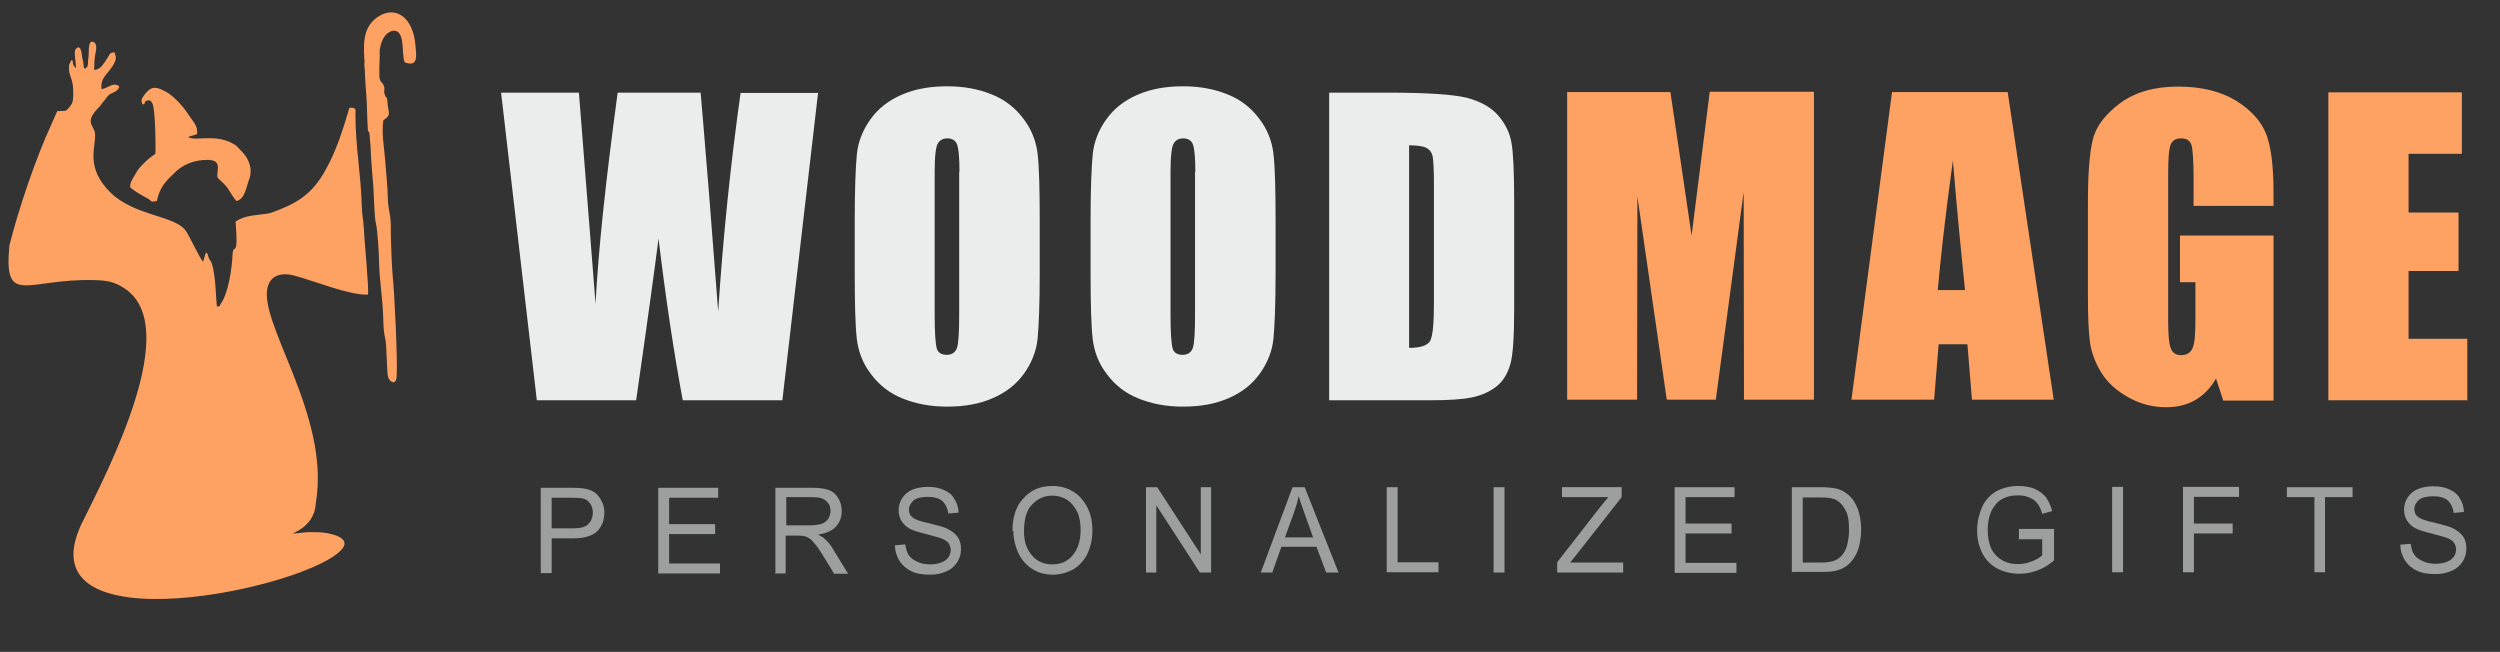
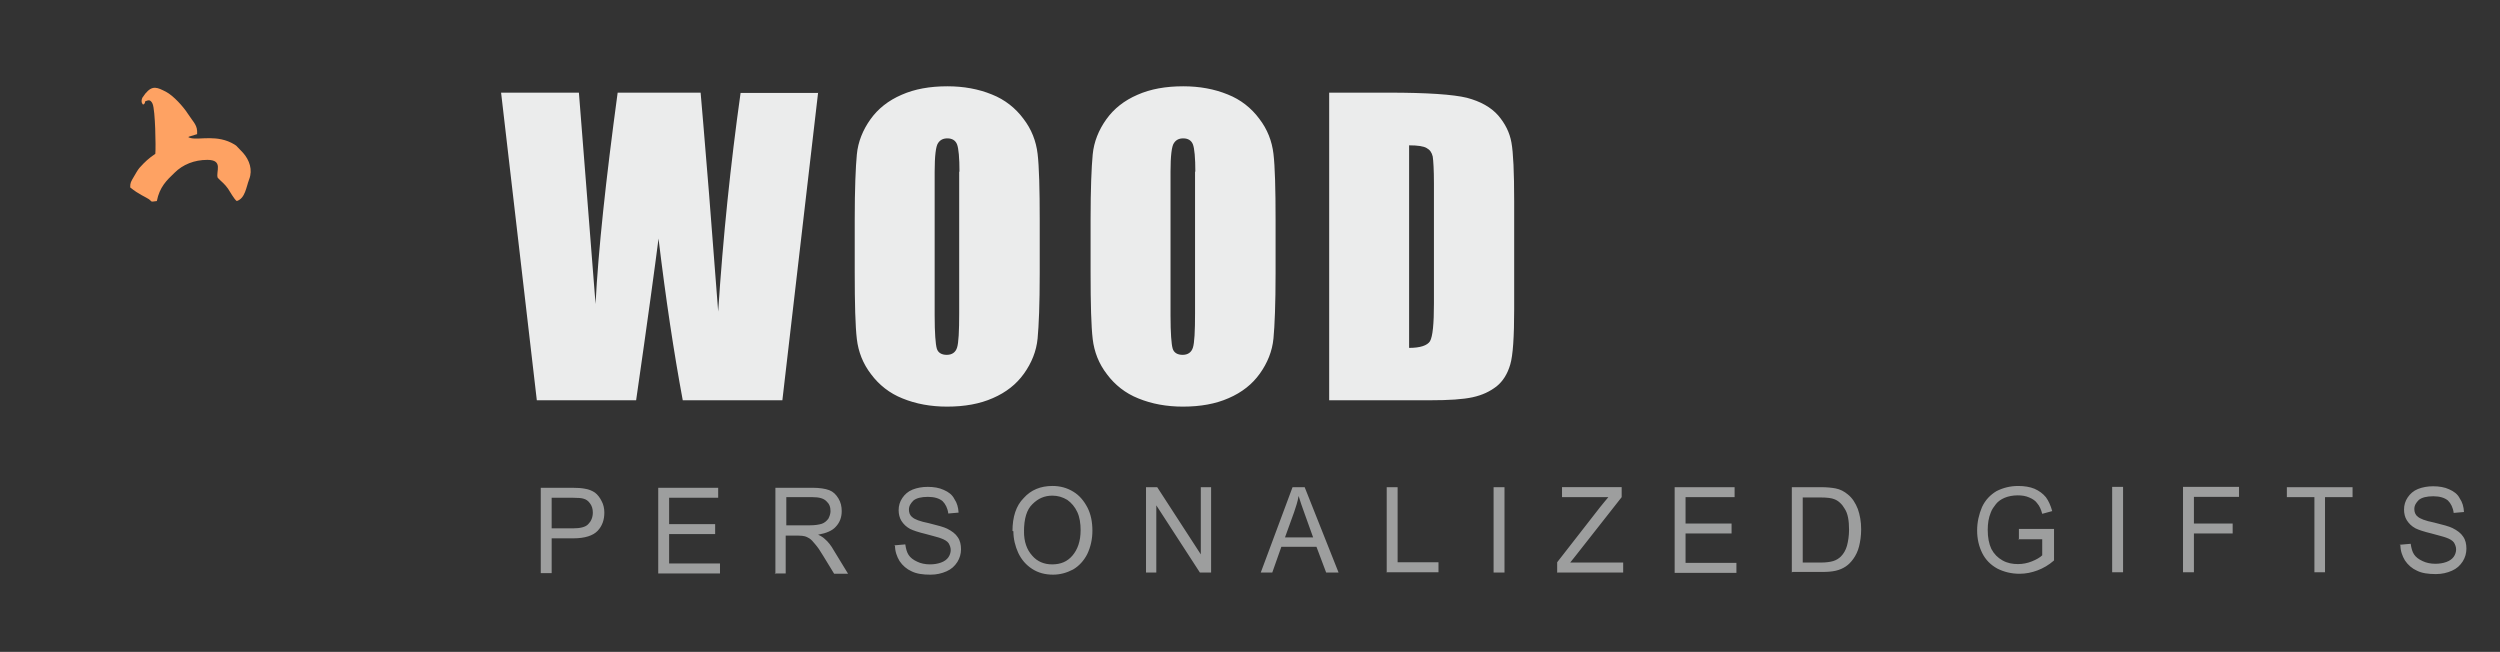
<svg xmlns="http://www.w3.org/2000/svg" xml:space="preserve" width="82.543mm" height="21.523mm" version="1.1" style="shape-rendering:geometricPrecision; text-rendering:geometricPrecision; image-rendering:optimizeQuality; fill-rule:evenodd; clip-rule:evenodd" viewBox="0 0 2225119 580196">
  <rect x="0" y="0" width="2225119" height="580196" fill="#333333" stroke="none" />
  <defs>
    <style type="text/css">
   
    .fil1 {fill:none}
    .fil0 {fill:#FEA263}
    .fil4 {fill:#9D9E9E;fill-rule:nonzero}
    .fil3 {fill:#EBECEC;fill-rule:nonzero}
    .fil2 {fill:#FEA263;fill-rule:nonzero}
   
  </style>
  </defs>
  <g id="Слой_x0020_1">
-     <path class="fil0" d="M76264 61443c-2965,-1348 -1078,-3235 -2696,-8354 -1078,-2965 -539,-14551 -5928,-9702l-809 1348c-809,3774 809,11319 809,15899 -1078,-539 -1078,-1078 -1348,-1348 -270,-270 -1078,-1617 -1348,-2965 -539,-6737 -2696,0 -3504,1617 -809,10511 4044,10780 3774,25332 0,6197 -270,7815 -2965,11589 -4310,5119 -3235,3504 -11319,4044l-4850 11050c-14012,30181 -29642,76264 -37727,108602 -5119,54704 15091,29373 74917,30720 12395,270 18865,1617 27758,7545 51202,33955 -12934,158187 -38805,210196 -51472,111026 203998,56322 232295,21558 8893,-10780 -12664,-14551 -20212,-14821 -5658,-270 -11050,-270 -14282,270 -25332,2426 9702,1617 11050,-26140 13743,-79766 -54704,-164654 -42040,-194836 3774,-9163 14012,-10241 22636,-7815 17786,4580 49315,17786 65754,16978 1348,-3504 -3235,-47968 -3504,-58209 -539,-8893 -1617,-11589 -1887,-19943 -809,-29642 -5658,-53895 -5658,-81384 0,-5928 1078,-7006 -5389,-6737 -5389,18325 -11589,38266 -21018,54974 -12664,23175 -26949,30720 -49585,38805 -9971,1887 -22097,1348 -30720,7545 2965,35034 -2426,17786 -2696,29912 -539,11319 -3504,33147 -10241,42848 -2426,3504 809,1617 -3504,2965 -1078,-2696 -809,-27488 -4850,-38805 -1348,-4044 -809,-270 -2426,-4310 -1348,-2965 -270,-3774 -2696,-5119l-2426 8084c-2157,-809 -12664,-23984 -15899,-28027 -9971,-12934 -44735,-12664 -66023,-32877 -23445,-22636 -13473,-40961 -14282,-52550 -539,-8354 -10511,-9971 3774,-24253l7815 -9971c2965,-2965 9163,-3235 9971,-8354 -5928,-4310 -10780,2426 -15899,2426 -809,-9702 4310,-12128 8624,-18595 809,-1078 1887,-2426 2426,-3774 1348,-2426 2157,-4580 1617,-7006 0,-270 -270,-539 -270,-809 0,-270 -270,-539 -270,-809 -539,-1078 809,-2157 -2696,-1348 -2426,539 -2426,2696 -5928,7545 -2696,3774 -4310,7276 -9971,7815 0,-4044 270,-9163 809,-12934 539,-2696 2426,-9702 -809,-11589 -6197,-3774 -4310,9971 -5119,13743 -809,4310 539,8624 -2965,9163l809 0 -809 809 539 0 -3 3z" />
    <path class="fil0" d="M127197 93242c4044,-2426 -539,-2426 4044,-3774 2426,-809 3774,1078 4580,2965 2426,5658 2965,38535 2426,44466 -5928,4044 -9163,7006 -14012,12395 -1887,2157 -3504,5389 -4850,7545 -2965,5119 -3504,5658 -3504,9971 7545,6197 13473,8354 16708,10511 3235,2426 809,2426 7006,1617 2426,-12395 8624,-18325 15630,-25062 7545,-7545 17786,-11589 29373,-11589 14551,0 7276,10780 9163,15899 3235,3504 5928,5119 9163,9702 1617,2426 5658,9702 7815,11050 7545,-2426 8354,-12395 11050,-19404 3235,-8354 270,-16978 -5389,-23445l-6197 -6467c-270,-270 -1348,-809 -1617,-1078 -15091,-9163 -30990,-3774 -38805,-5658 -1887,-539 -809,-270 -2157,-809 270,-270 539,-539 809,-539l7006 -2157c539,-8084 -2965,-9971 -8354,-18325 -3774,-5928 -12664,-15899 -19404,-19404 -7545,-3774 -11858,-6197 -18325,1617 -539,809 -2426,3504 -2696,3774 -1617,4044 270,5658 809,6197l270 0 0 0 -539 0z" />
-     <path class="fil0" d="M341703 106715c7276,-4850 3504,-6737 3235,-15360 -539,-6737 -1078,-2965 -2426,-7006 -1617,-4044 1078,-4850 -1617,-9432 -1348,-2157 -2426,-2157 -2965,-4850 -270,-1348 -270,-2696 -270,-4310 -270,-5928 539,-15091 270,-21288 1348,-8084 4310,-14821 11050,-16978 12664,-2157 7815,21018 11319,28027 12395,4580 10241,-6467 9432,-15360 -1887,-24523 -17786,-36112 -33955,-24792 -13743,9702 -12128,25871 -11319,39883 -270,1617 -270,3504 270,7006l0 1617c270,7276 809,14551 1348,21558 539,4850 539,17517 1348,30451 270,809 809,1887 1348,2157l1078 12664c539,13473 1348,22636 2426,35303 539,6737 809,28027 2426,33416 1348,5389 2696,27758 2696,34494 539,19404 3235,29373 3774,51472 270,8354 539,10511 1887,16978 1348,7545 1078,29373 2426,33416 1617,4850 7276,7276 7545,-809 1078,-13473 -2157,-78149 -3504,-89199 -809,-9163 -1348,-25062 -1617,-34494 -270,-5928 270,-11858 -539,-17786 -809,-5389 -2157,-11050 -2157,-16708 -270,-12128 -1617,-22905 -2426,-34494 -809,-11050 -3235,-22636 -1617,-35303l270 270 0 -270 270 -270 -3 -3z" />
    <rect class="fil1" y="3" width="2225119" height="580196" />
-     <path class="fil2" d="M2072323 82192l118841 0 0 54704 -47428 0 0 52281 44466 0 0 52011 -44466 0 0 60365 52281 0 0 54704 -123693 0 0 -273793 0 -270 -270 -270 270 270 0 -3zm-48509 101057l-71412 0 0 -24792c0,-15899 -809,-25601 -1887,-29373 -1348,-4044 -4310,-5928 -9432,-5928 -4310,0 -7276,1617 -8893,5119 -1617,3235 -2426,12128 -2426,26140l0 131508c0,12395 809,20479 2426,24253 1617,4044 4580,5928 9163,5928 5119,0 8624,-2426 10241,-6467 1887,-4310 2426,-12934 2426,-25871l0 -32607 -13743 0 0 -41501 83271 0 0 146868 -44735 0 -6467 -19673c-4850,8624 -11050,14821 -18325,19134 -7545,4310 -16169,6467 -26140,6467 -12128,0 -23175,-2965 -33686,-8893 -10511,-5928 -18325,-12934 -23714,-21558 -5389,-8624 -8893,-17786 -10241,-26949 -1348,-9432 -1887,-23445 -1887,-42309l0 -81384c0,-26140 1348,-45002 4310,-56861 2696,-11858 11050,-22636 24253,-32607 13473,-9971 30720,-14821 51742,-14821 21018,0 37996,4310 51742,12664 13743,8624 22636,18865 26949,30451 4310,11858 6197,29103 6197,51202l0 11858 -270 270 270 270 270 -539zm-274871 74917c-3235,-31260 -7006,-69525 -10780,-115339 -7276,52820 -11319,91086 -13473,115339l24253 0 -270 0 270 0zm37996 -176243l40961 273793 -72760 0 -4044 -49315 -25601 0 -4044 49315 -73569 0 36112 -273793 103211 0 -270 0 0 0 0 0 3 0zm-172466 0l0 273793 -62249 0 -270 -184864 -24792 184864 -43657 0 -26140 -180823 -270 180823 -62249 0 0 -273793 91894 0c2426,16438 5389,36112 8624,58209l10241 69525 16169 -128003 92703 0 -270 0 270 270 0 0 -3 0z" />
    <path class="fil3" d="M1254173 129084l0 180554c9971,0 16169,-2157 18595,-5928 2426,-4310 3504,-15360 3504,-33686l0 -106715c0,-12395 -539,-20479 -1078,-23984 -809,-3504 -2426,-5928 -5389,-7545 -2696,-1617 -7815,-2426 -15630,-2426l0 270 0 -270 0 -270 -3 0zm-71415 -46622l53089 0c34494,0 57669,1617 69795,4580 12128,3235 21288,8354 27758,15630 6197,7276 10241,15091 11858,24253 1617,8893 2426,26140 2426,52281l0 95935c0,24523 -1078,41231 -3504,49315 -2426,8354 -6467,14821 -12128,19404 -5928,4580 -12664,7815 -21288,9702 -8624,1887 -21018,2696 -37996,2696l-89738 0 0 -273793 0 -270 0 270 -270 0 -3 -3zm-118841 70606c0,-12664 -809,-21018 -2157,-24523 -1348,-3504 -4310,-5389 -8624,-5389 -3774,0 -6467,1348 -8354,4310 -1887,2696 -2965,11319 -2965,25332l0 128003c0,15899 809,25601 1887,29373 1078,3774 4310,5658 8893,5658 4580,0 7815,-2157 9163,-6467 1348,-4310 1887,-14282 1887,-30720l0 -125849 270 0 270 0 -270 270 0 3zm71412 90007c0,27758 -809,46889 -1887,58209 -1078,11319 -5389,21827 -12128,31260 -6737,9432 -15899,16708 -27758,21827 -11589,5119 -25062,7545 -40692,7545 -14551,0 -27758,-2426 -39614,-7276 -11589,-4580 -21018,-12128 -28027,-21558 -7276,-9432 -11319,-19943 -12664,-31260 -1348,-11319 -1887,-31260 -1887,-59287l0 -46889c0,-27758 809,-46889 1887,-58209 1078,-11319 5389,-21827 12128,-31260 6737,-9432 15899,-16708 27758,-21827 11589,-5119 25062,-7545 40692,-7545 14551,0 27758,2426 39614,7276 11589,4580 21018,12128 28027,21558 7276,9432 11319,19943 12664,31260 1348,11319 1887,31260 1887,59287l0 46889zm-281338 -90007c0,-12664 -809,-21018 -2157,-24523 -1348,-3504 -4310,-5389 -8624,-5389 -3774,0 -6467,1348 -8354,4310 -1887,2696 -2965,11319 -2965,25332l0 128003c0,15899 809,25601 1887,29373 1078,3774 4310,5658 8893,5658 4580,0 7815,-2157 9163,-6467 1348,-4310 1887,-14282 1887,-30720l0 -125849 270 0 270 0 -270 270 0 3zm71412 90007c0,27758 -809,46889 -1887,58209 -1078,11319 -5389,21827 -12128,31260 -6737,9432 -15899,16708 -27758,21827 -11589,5119 -25062,7545 -40692,7545 -14551,0 -27758,-2426 -39614,-7276 -11589,-4580 -21018,-12128 -28027,-21558 -7276,-9432 -11319,-19943 -12664,-31260 -1348,-11319 -1887,-31260 -1887,-59287l0 -46889c0,-27758 809,-46889 1887,-58209 1078,-11319 5389,-21827 12128,-31260 6737,-9432 15899,-16708 27758,-21827 11589,-5119 25062,-7545 40692,-7545 14551,0 27758,2426 39614,7276 11589,4580 21018,12128 28027,21558 7276,9432 11319,19943 12664,31260 1348,11319 1887,31260 1887,59287l0 46889zm-197262 -160613l-31799 273793 -88659 0c-7815,-42040 -15091,-90007 -21558,-143903 -2965,23175 -9432,71143 -19943,143903l-88390 0 -31799 -273793 69258 0 7545 95666 7276 92433c2426,-47968 9163,-110487 19673,-188099l73838 0c809,8084 3235,38266 7545,90546l8084 104289c4310,-66293 11050,-131238 19943,-194566l69258 0 -270 0 270 -270 -270 0 -5 0z" />
    <path class="fil4" d="M481296 510132l0 -75995 27758 0c4850,0 8624,270 11319,809 3774,539 6737,1887 9163,3504 2426,1887 4310,4310 5928,7545 1617,2965 2426,6467 2426,10241 0,6467 -1887,11858 -5928,16169 -4044,4310 -11319,6737 -21827,6737l-19134 0 0 30990 -9702 0 -270 270 0 0 270 -270 -3 0zm9702 -39883l19134 0c6197,0 11050,-1078 13473,-3774 2426,-2426 4044,-5928 4044,-10241 0,-3235 -809,-5928 -2426,-8084 -1617,-2426 -3774,-3774 -5928,-4310 -1617,-539 -4580,-809 -9163,-809l-19134 0 0 27219 -270 0 270 0zm94857 39883l0 -75995 53356 0 0 8893 -43657 0 0 23445 40961 0 0 8893 -40961 0 0 26140 45272 0 0 8893 -54974 0 270 -270 -270 270 0 -270 3 0zm104292 0l0 -75995 32877 0c6467,0 11589,809 15091,2157 3504,1348 5928,3774 8084,7276 2157,3504 2965,7276 2965,11319 0,5389 -1617,9971 -5119,13743 -3235,3774 -8624,5928 -15899,7276 2426,1078 4580,2426 5928,3774 2965,2426 5658,5928 8084,10241l12664 20749 -12395 0 -9702 -15899c-2696,-4580 -5119,-8084 -7276,-10511 -1887,-2426 -3504,-4044 -5119,-5119 -1348,-809 -2965,-1617 -4310,-1887 -1078,-270 -2965,-539 -5389,-539l-11319 0 0 33686 -9702 0 270 -539 270 270 0 0 -3 0zm9702 -42579l21018 0c4310,0 7815,-539 10511,-1348 2426,-809 4310,-2426 5928,-4580 1078,-2157 1887,-4310 1887,-6737 0,-3774 -1078,-6467 -3774,-8893 -2426,-2426 -6467,-3504 -12128,-3504l-23445 0 0 25332 0 0 0 -270 0 0 3 0zm96744 17786l9163 -809c539,3774 1348,7006 2965,9432 1617,2426 4044,4310 7545,5928 3235,1617 7276,2426 11319,2426 3774,0 7006,-539 9971,-1617 2965,-1078 5119,-2696 6467,-4580 1348,-1887 2157,-4310 2157,-6467 0,-2426 -809,-4310 -1887,-6197 -1348,-1887 -3774,-3235 -6737,-4310 -1887,-809 -6467,-1887 -13204,-3774 -6737,-1617 -11589,-3235 -14282,-4580 -3504,-1887 -5928,-4310 -7815,-7276 -1617,-2696 -2426,-5928 -2426,-9432 0,-4044 1078,-7545 3235,-10780 2157,-3235 5119,-5928 9163,-7545 4044,-1617 8624,-2426 13473,-2426 5389,0 10241,809 14282,2696 4310,1887 7545,4310 9432,8084 2426,3504 3504,7545 3774,12128l-9163 809c-539,-4580 -2426,-8354 -5119,-11050 -2965,-2426 -7276,-3774 -12934,-3774 -5928,0 -10241,1078 -12934,3235 -2426,2426 -4044,4850 -4044,8084 0,2696 809,5119 2965,6737 1887,1887 6737,3774 14821,5389 7815,1887 13473,3504 16169,4850 4310,2157 7545,4580 9432,7545 2157,2965 2965,6737 2965,10780 0,4044 -1078,7815 -3235,11319 -2426,3774 -5389,6467 -9702,8354 -4310,1887 -8893,2965 -14282,2965 -6737,0 -12395,-809 -16708,-2965 -4310,-1887 -8084,-5119 -10780,-9163 -2426,-4044 -4044,-8624 -4044,-13743l0 270 -809 -539 809 0 -5 -3zm104559 -12664c0,-12664 3235,-22636 9971,-29373 6467,-7276 15091,-10780 25601,-10780 6737,0 12934,1617 18595,5119 5389,3235 9432,8084 12664,14282 2965,5928 4310,12664 4310,20479 0,7545 -1617,14551 -4580,20749 -2965,5928 -7545,10780 -12664,13743 -5658,2965 -11589,4580 -17786,4580 -7006,0 -13204,-1617 -18595,-5119 -5389,-3504 -9432,-8084 -12395,-14282 -2696,-5928 -4310,-12395 -4310,-19134l-270 -270 -539 0 0 0 -3 5zm10241 270c0,9163 2426,16169 7276,21558 4580,5389 10780,7815 17786,7815 7545,0 13473,-2426 18056,-7815 4580,-5389 7276,-12664 7276,-22636 0,-5928 -809,-11589 -2965,-16169 -2157,-4580 -5119,-8084 -8893,-10780 -4044,-2426 -8354,-3774 -13204,-3774 -7006,0 -12664,2426 -17786,7545 -5119,4850 -7545,12934 -7545,24523l270 -270 -270 0 0 0 0 3zm108600 36648l0 -75995 9971 0 38805 59826 0 -59826 9163 0 0 75995 -9971 0 -38805 -59826 0 59826 -9163 0zm102135 0l28297 -75995 10780 0 30181 75995 -11050 0 -8624 -22905 -31260 0 -8084 22905 -10511 0 270 0 0 0zm21288 -31260l25332 0 -7545 -21018c-2426,-6467 -4044,-11589 -5389,-15899 -809,5119 -2426,9702 -4044,14551l-8084 22366 -270 0zm90816 31260l0 -75995 9702 0 0 66832 36381 0 0 8893 -46350 0 0 0 0 270 270 0 -3 0zm95126 0l0 -75995 9702 0 0 75995 -9702 0zm56594 0l0 -9163 37996 -48776c2696,-3504 5389,-6467 7545,-9163l-41231 0 0 -8893 53089 0 0 8893 -41501 52820 -4310 5389 47159 0 0 8893 -58478 0 0 270 270 0 -539 -270zm104559 0l0 -75995 53356 0 0 8893 -43657 0 0 23445 40961 0 0 8893 -40961 0 0 26140 45272 0 0 8893 -54974 0 270 -270 -270 270 0 -270 3 0zm104289 0l0 -75995 25601 0c5928,0 10241,539 13204,1078 4310,809 7815,2696 11050,5389 4044,3235 6737,7545 8893,12934 1887,5389 2965,11319 2965,18056 0,5928 -809,11050 -1887,15360 -1078,4310 -2965,8084 -5119,11050 -2157,2965 -4310,5119 -6737,6737 -2426,1617 -5389,2965 -8893,3774 -3504,809 -7545,1078 -11858,1078l-26679 0 -270 270 -270 270zm9702 -8893l15899 0c4850,0 8624,-539 11319,-1348 2696,-809 5119,-2426 6737,-4044 2426,-2426 4310,-5658 5389,-9432 1078,-4044 1887,-8893 1887,-14551 0,-7815 -1078,-14282 -3774,-18325 -2426,-4310 -5658,-7276 -9163,-8624 -2426,-1078 -6737,-1617 -12664,-1617l-15630 0 0 57939 -270 0 539 0 -270 0 0 3zm192409 -21018l0 -8893 31260 0 0 28027c-4580,4044 -9702,7006 -14821,8893 -5119,1887 -10241,2965 -15899,2965 -7276,0 -13743,-1617 -19673,-4580 -5928,-3235 -10511,-7815 -13473,-13743 -2965,-5928 -4580,-12664 -4580,-20212 0,-7545 1617,-14282 4310,-20749 2965,-6467 7545,-11050 12934,-14282 5928,-2965 12128,-4580 19404,-4580 5389,0 10241,809 14282,2426 4310,1887 7545,4310 10241,7545 2426,3235 4310,7545 5658,12395l-8893 2426c-1078,-4044 -2426,-7006 -4310,-9163 -1617,-2426 -4044,-4044 -7276,-5389 -2965,-1348 -6467,-1887 -10241,-1887 -4310,0 -8354,809 -11589,2157 -3235,1348 -5928,3235 -7815,5658 -1887,2426 -3504,4580 -4580,7545 -1887,4580 -2696,9702 -2696,15360 0,6737 1078,12395 3235,16978 2426,4580 5658,7815 9971,10241 4310,2426 8893,3235 13743,3235 4310,0 8354,-809 12395,-2426 4044,-1617 7276,-3504 9163,-5389l0 -14282 -21827 0 270 0 539 -270 270 0 0 -8zm83001 29642l0 -75995 9702 0 0 75995 -9702 0zm63058 0l0 -75995 49855 0 0 8893 -40153 0 0 23714 34494 0 0 8893 -34494 0 0 34494 -9702 0 0 -270 0 270zm116956 0l0 -66832 -24523 0 0 -8893 58478 0 0 8893 -24523 0 0 66832 -9702 0 0 0 270 0zm76534 -24523l9163 -809c539,3774 1348,7006 2965,9432 1617,2426 4044,4310 7545,5928 3235,1617 7276,2426 11319,2426 3774,0 7006,-539 9971,-1617 2965,-1078 5119,-2696 6467,-4580 1348,-1887 2157,-4310 2157,-6467 0,-2426 -809,-4310 -1887,-6197 -1348,-1887 -3774,-3235 -6737,-4310 -1887,-809 -6467,-1887 -13204,-3774 -6737,-1617 -11589,-3235 -14282,-4580 -3504,-1887 -5928,-4310 -7815,-7276 -1617,-2696 -2426,-5928 -2426,-9432 0,-4044 1078,-7545 3235,-10780 2157,-3235 5119,-5928 9163,-7545 4044,-1617 8624,-2426 13473,-2426 5389,0 10241,809 14282,2696 4310,1887 7545,4310 9432,8084 2426,3504 3504,7545 3774,12128l-9163 809c-539,-4580 -2426,-8354 -5119,-11050 -2965,-2426 -7276,-3774 -12934,-3774 -5928,0 -10241,1078 -12934,3235 -2426,2426 -4044,4850 -4044,8084 0,2696 809,5119 2965,6737 1887,1887 6737,3774 14821,5389 7815,1887 13473,3504 16169,4850 4310,2157 7545,4580 9432,7545 2157,2965 2965,6737 2965,10780 0,4044 -1078,7815 -3235,11319 -2426,3774 -5389,6467 -9702,8354 -4310,1887 -8893,2965 -14282,2965 -6737,0 -12395,-809 -16708,-2965 -4310,-1887 -8084,-5119 -10780,-9163 -2426,-4044 -4044,-8624 -4044,-13743l0 270 -809 -539 809 0 -5 -3z" />
  </g>
</svg>